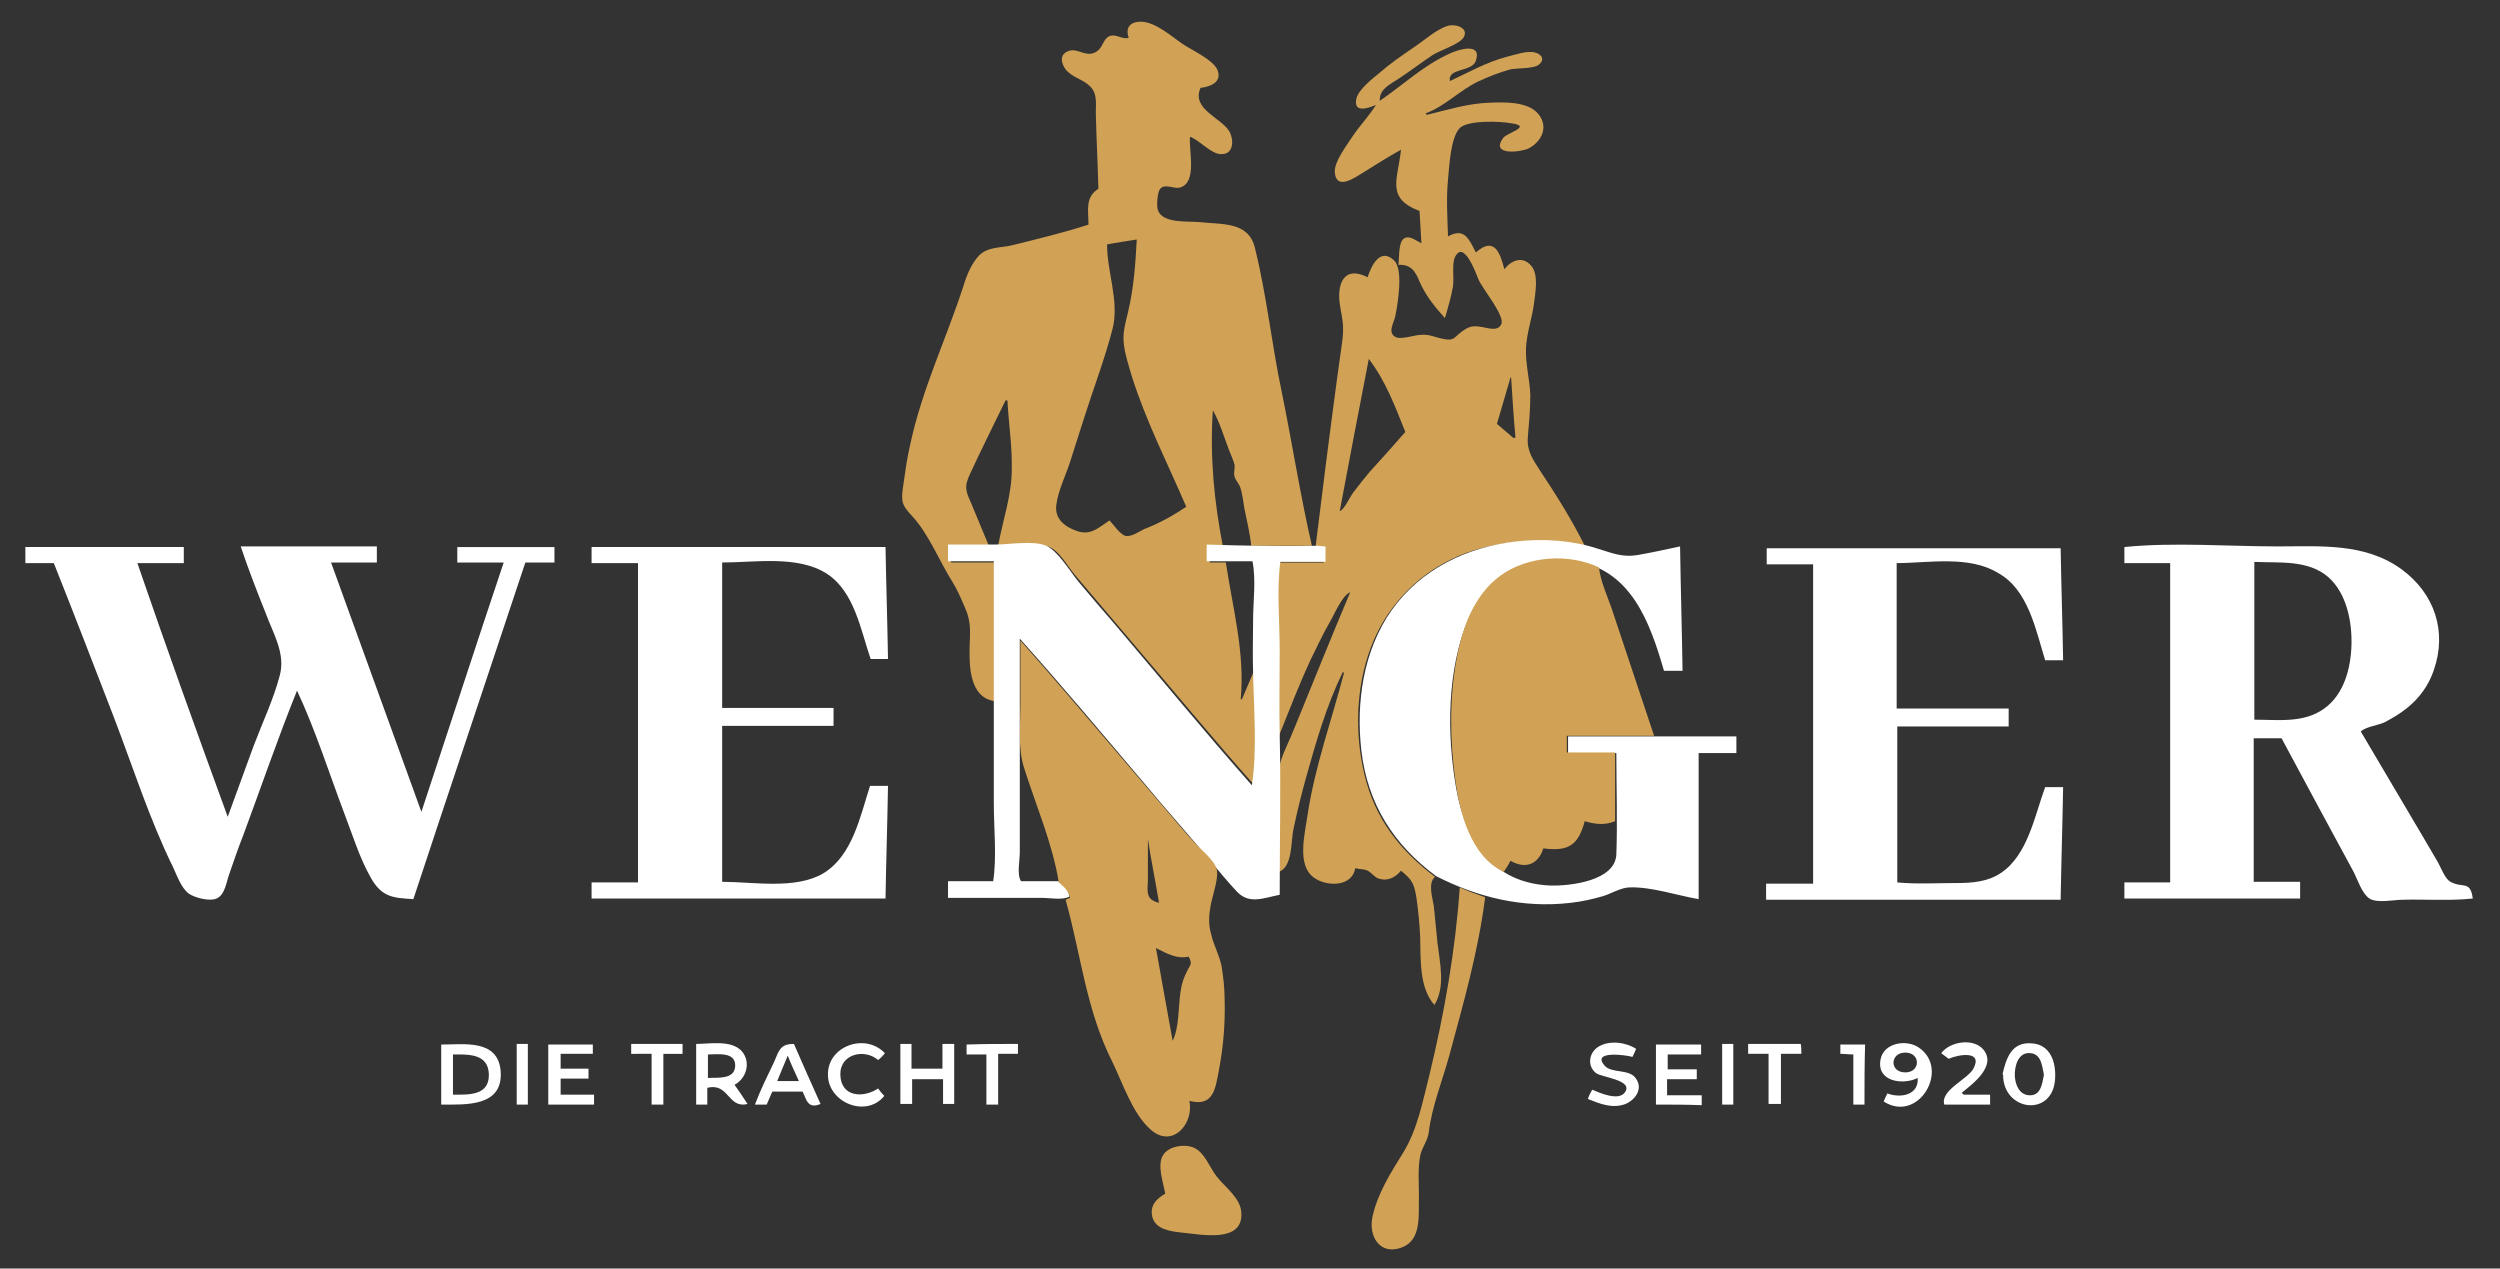
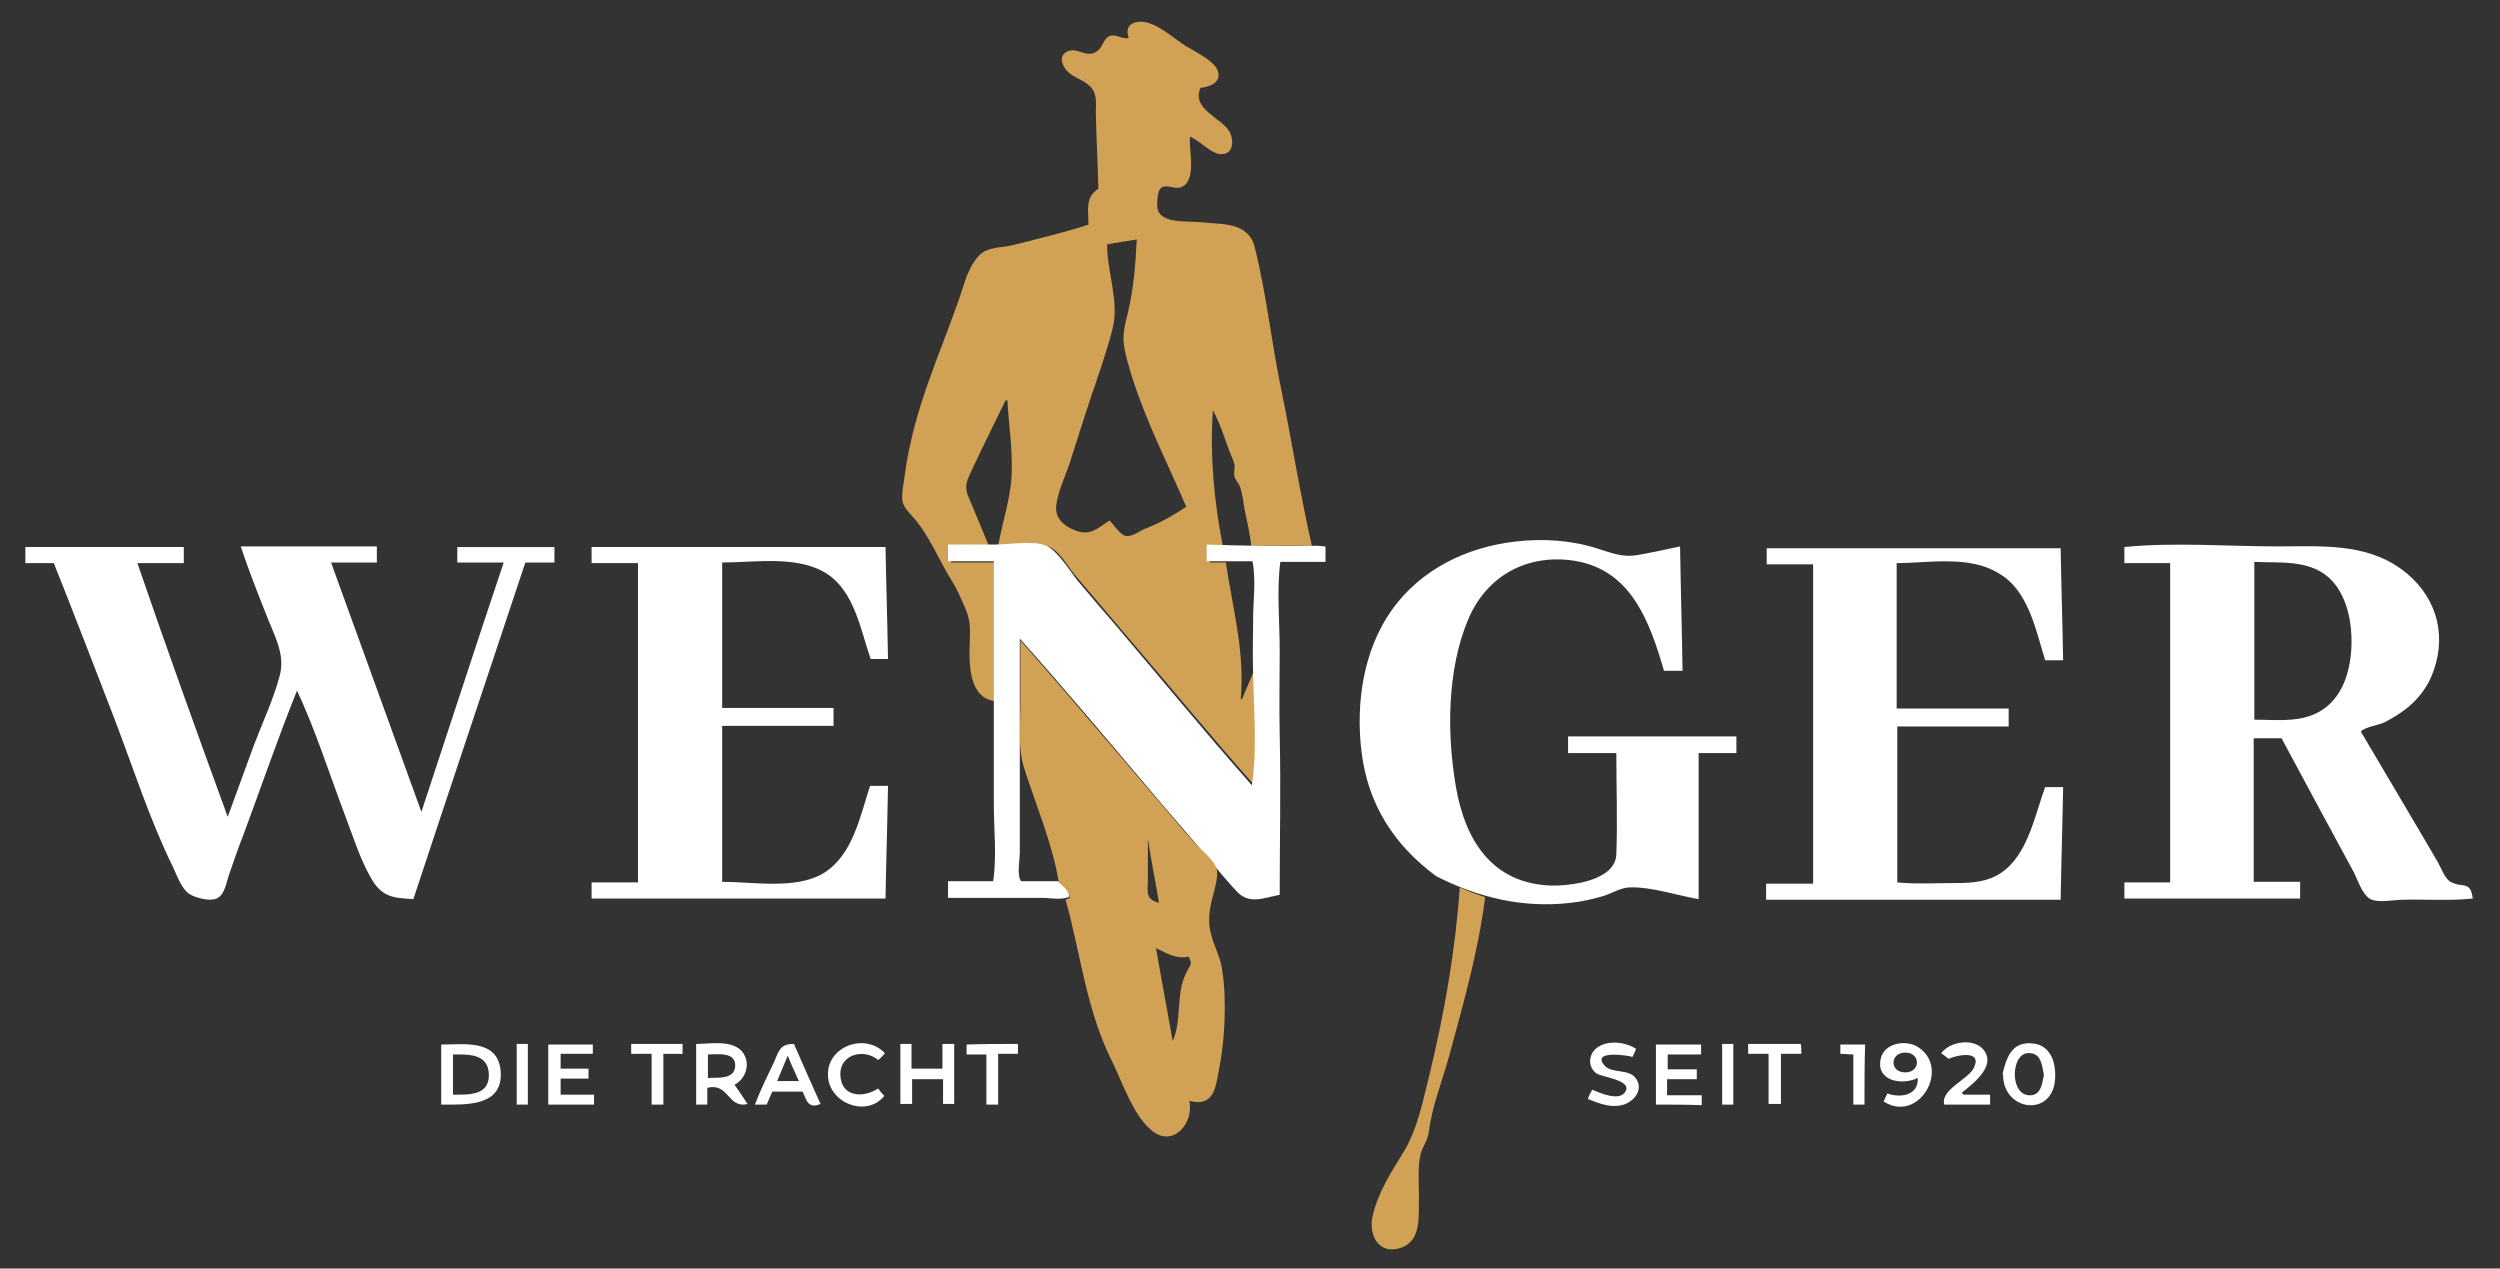
<svg xmlns="http://www.w3.org/2000/svg" viewBox="0 0 404 205">
  <rect x="0" y="0" width="404" height="205" fill="#333333" stroke="none" />
  <path d="M240 145c-1.1 8.7-3.5 17.1-5.8 25.6-1.1 4-2.8 8.2-3.3 12.3-.2 1.6-1.1 2.4-1.4 3.9-.4 2.1-.2 4.5-.2 6.6-.1 2.9.5 7-2.8 8.2-3.5 1.3-5.4-1.8-4.7-5 .8-3.7 3-7.2 5-10.4 2.3-3.8 3.1-8.2 4.2-12.5 2.4-9.9 4.2-20.1 4.9-30.3 1.3.6 2.7 1.1 4.1 1.6zm-79.3-31.7c-4.1-.6-4.1-5.9-4-9.1.1-2.4.2-3.9-.8-6.1-.6-1.4-1.2-2.8-2-4.1-2.1-3.3-3.8-7.7-6.5-10.6-1.8-1.9-1.8-2.5-1.4-5.2.3-2.1.6-4.3 1.1-6.4 1.9-8.9 5.8-17 8.6-25.6.5-1.7 1.3-3.6 2.5-4.9 1.5-1.5 3.6-1.2 5.5-1.7 4-1 8.2-2 12.2-3.3 0-2.3-.6-4.4 1.6-5.8-.1-3.9-.3-7.7-.4-11.6-.1-1.9.4-3.7-1-5-1.1-1.1-2.9-1.4-3.9-2.7-.8-1.1-1-2.5.6-3 1.4-.4 2.6 1 4.1.3 1.3-.6 1.2-1.8 2.1-2.5 1.2-.8 2.3.5 3.4.1-.6-1.7.3-2.6 2-2.6 2.4.1 4.8 2.3 6.7 3.6 1.5 1 4.8 2.5 5.6 4.1.9 2.1-1.1 2.8-2.7 3-1.5 3.5 3.4 4.8 4.7 7.1.7 1.3.7 3.7-1.4 3.6-1.6 0-3.5-2.3-5-2.8-.2 2.3 1.2 7.4-1.6 8.2-1 .3-2.4-.7-3.2.2-.5.6-.6 2.7-.4 3.4.7 2.3 5 1.8 6.8 2 3.7.4 7.9-.1 8.9 4.2 1.9 7.6 2.7 15.5 4.3 23.1 1.7 8.3 3 16.7 4.9 25h-9.8c-.2-2-.7-4-1.1-6-.2-1.1-.3-2.4-.7-3.5-.2-.6-.7-1-.9-1.7-.2-.6.1-1.2 0-1.9-.2-.8-.6-1.6-.9-2.4-.8-2.1-1.5-4.5-2.6-6.4-.5 7.5.2 14.7 1.6 21.9h-2.1v2.7h2.6c1.1 7.4 3.1 14.5 2.4 22.1h.2c.8-1.8 1.5-3.6 2.3-5.4.5 3.3.1 6.8.1 10.1 0 3.1.3 6.3-.2 9.4-6.7-7.5-13.1-15.3-19.6-22.9-3.2-3.8-6.4-7.5-9.6-11.3-1.2-1.4-2.6-4.1-4.4-4.6-2.2-.7-5.7-.1-8-.1.7-3.9 2.2-8.2 2.2-12.2.1-3.7-.5-7.6-.7-11.3h-.3c-1.9 3.9-3.9 7.9-5.7 11.8-1.1 2.3-.7 2.9.3 5.2.9 2.2 1.8 4.3 2.7 6.5h-6.1v2.7h7.4c-.4 7.5-.4 14.9-.4 22.4zm31-31.4c-3-7-6.5-13.8-8.8-21.1-.5-1.7-1.1-3.5-1.3-5.3s.3-3.4.7-5.1c.9-3.8 1.2-7.7 1.4-11.7-1.7.3-3.3.5-4.8.8 0 4.5 2 9.2.9 13.6-1.2 4.7-3 9.4-4.5 14.1-.8 2.4-1.5 4.8-2.3 7.2-.7 2.3-2 4.8-2.3 7.2-.3 2.2 1.3 3.5 3.3 4.2 2.2.8 3.5-.5 5.3-1.7.6.6 1.7 2.3 2.6 2.5s2.2-.7 3-1.1c2.4-.9 4.7-2.2 6.8-3.6z" fill="#d1a255" />
-   <path d="M230.8 18.5c3.3-.8 6.5-1.8 9.9-1.9 2.3-.1 5.8-.2 7.6 1.5 2.1 2.1 1 4.7-1.3 5.9-1.3.6-6.2 1.2-4.1-1.7.7-.9 4.9-1.9 1.2-2.4-1.8-.3-6.6-.5-8.1.7-1.6 1.4-1.8 6.4-2 8.4-.3 3.1-.1 6.1 0 9.2 2.7-1.5 3.4.5 4.5 2.6 2.9-2.6 3.9-.1 4.6 2.7 1.1-1.4 2.9-2.2 4.3-.6 1.3 1.4.7 4.4.5 6.1-.3 2.4-1.2 4.8-1.3 7.3s.6 5 .7 7.5c0 2.3-.2 4.5-.4 6.8s.8 3.6 2 5.5c2.6 3.9 5.1 7.9 7.2 12.1-4 0-7.8-.9-11.9-.5-3.4.4-6.7 1.2-9.7 2.7-6 2.9-10.7 8.1-13 14.3-2.4 6.4-2.6 13.9-1 20.5 1.7 7.1 5.7 12.2 11.4 16.5-1.2 1-.4 3.4-.2 4.7l.6 6c.4 3.3 1.3 7.1-.5 10-2.5-2.8-2.2-7.5-2.3-11-.1-2.1-.3-4.2-.6-6.3-.4-2.4-.7-2.9-2.5-4.4-1 1.2-2.3 1.8-3.8 1.2-.6-.3-1-.9-1.6-1.2s-1.3-.2-2-.4c-.5 3.1-4.7 3-6.7 1.5-2.8-2-1.4-7.2-1-10.1 1.2-7.9 3.9-15.3 5.9-23-.1 0-.2-.1-.2-.1-2.6 5.3-4.3 11.2-5.9 16.9-.8 2.9-1.5 5.7-2.1 8.6-.4 1.9-.1 6.1-2.4 6.8 0-4-.1-8 0-11.9 0-2-.2-4.2.4-6.1.6-1.8 1.5-3.5 2.2-5.3 3-7.3 5.9-14.6 9-21.9-1.4.6-2.6 3.7-3.4 5-1.1 1.9-2 3.9-3 5.9-1.9 4.1-3.5 8.3-5.2 12.5-.5-4.5-.1-9.3-.1-13.9 0-4.7-.5-9.7.1-14.3h7.3v-2.5c-.5 0-.9-.1-1.3-.1 1.1-8.9 2.2-17.7 3.4-26.6.3-2.2.6-4.4.9-6.5.3-2.3.1-3.3-.3-5.5-.7-3.7.5-6.9 4.4-4.9.6-1.8 2-4.9 4.3-2.7 1.5 1.5.6 6.8.2 8.9-.2 1.1-1.4 2.8.1 3.5.9.4 3.1-.4 4.1-.4 1.4-.1 2.4.5 3.7.7 1.6.3 1.6-.3 2.8-1.2 1.1-.8 1.7-1 3-.8 1 .1 2.8.9 3.4-.4.7-1.3-3.1-5.8-3.7-7.3-.4-1-2.4-6.5-3.8-3.5-.5 1.1-.1 3.4-.3 4.7-.3 1.7-.8 3.4-1.3 5.1-1.7-1.9-3.1-3.6-4.1-5.9-.7-1.7-1.4-2.8-3.4-2.7.1-.9 0-3.4.7-4.1.9-.9 2.1.2 3 .6-.1-1.9-.2-3.5-.3-5.2-5.5-2.1-3.5-5.1-3-9.9-2.2 1.2-4.2 2.5-6.3 3.8-1.3.8-4.2 2.8-4.4-.2-.1-1.7 2-4.4 2.9-5.8 1.2-1.8 2.8-3.4 3.9-5.3l.3-.3c3.9-2.6 7.1-5.8 11.6-7.8 1.3-.6 5.1-1.8 4.1 1.2-.6 1.9-4.6 1.1-4.2 3.3 3-1.4 5.8-3 9.1-3.9 1.3-.3 3.4-1.1 4.7-.7 1.1.3 1.6 1.2.5 2-.8.6-3.4.5-4.5.7-1.8.5-3.6 1.2-5.3 2-2.9 1.4-5.5 4.1-8.4 5.1 0 .1.1.1.1.2.1.1.2 0 .3 0zm-3.7 51.3c-1.7-4.2-3.1-8.1-5.9-11.8-1.6 8.3-3.2 16.5-4.7 24.6.7-.2 1.6-2.2 2.1-2.9.9-1.2 1.8-2.3 2.7-3.4 2-2.2 3.9-4.3 5.8-6.5zm17.1-8.8h-.1c-.7 2.5-1.5 5-2.2 7.5.9.8 1.8 1.5 2.7 2.3.1 0 .2-.1.3-.1-.3-3.3-.5-6.5-.7-9.7z" fill="#d1a255" />
  <path d="M36.8 132c1.4-3.8 2.8-7.7 4.2-11.5 1.4-3.7 3.2-7.5 4.2-11.3 1-3.6-1.1-6.9-2.3-10.2-1.4-3.5-2.8-7.1-4-10.7h22v2.6h-7.4c4.9 13.5 9.7 26.8 14.6 40.3 4.5-13.6 8.8-26.9 13.3-40.3h-7.5v-2.5h15.7v2.5h-4.7c-6 18.1-12.1 36.2-18.1 54.4-3.3-.2-5.1-.3-6.9-3.5s-2.9-6.8-4.2-10.2c-2.5-6.6-4.7-13.6-7.7-20-3.1 7.7-5.8 15.6-8.7 23.4-.8 2-1.5 4.1-2.2 6.1-.5 1.3-.7 3.5-2.1 4.1-1.1.5-3.5-.1-4.5-.8-1.2-.9-1.9-2.9-2.5-4.2-3.8-7.7-6.5-16.2-9.6-24.3-3.2-8.3-6.4-16.6-9.7-24.9H4.1v-2.6h25.6V91h-7.5c4.7 13.7 9.6 27.3 14.6 41zm344.7-13.8c3.4 5.7 6.7 11.4 10.1 17.1.8 1.4 1.6 2.7 2.4 4.1.5.9 1.1 2.6 2 3.1 2 1.1 3.2-.3 3.6 2.7-3.7.4-7.7.1-11.4.2-1.3 0-4.1.6-5.3-.2s-1.9-3-2.5-4.2c-3.9-7.2-7.8-14.4-11.7-21.7h-4.5v23.2h7.5v2.7h-28.4v-2.6h7.4V91h-7.4v-2.6c8.1-.8 16.7-.1 24.8-.1 6.9 0 14.1-.6 20 3.7 5.3 3.9 7.4 10 5.2 16.3-.8 2.4-2.3 4.5-4.3 6.1-1.1.9-2.3 1.6-3.6 2.3-1 .5-3 .7-3.9 1.5zm-17.2-27.4v25.5c3.8 0 8 .6 11.3-1.8 3.2-2.3 4.3-6.5 4.4-10.3s-.8-8.3-3.7-10.9c-3.3-2.9-8-2.3-12-2.5zm-132.2 50.8c-6.9-5.1-11.1-11.7-12.1-20.3-.9-7.7.3-16.2 4.9-22.7C229.6 92 237 88.4 245 87.5c4.4-.5 9.1-.2 13.3 1.2 2.3.7 3.9 1.4 6.3 1 2.3-.4 4.6-.9 6.9-1.4.1 6.7.3 13.4.4 20.1h-3c-2.3-7.9-5.3-16.4-14.6-17.8-7.5-1.1-14 2.4-17 9.4-3.5 8.2-3.5 18.7-2 27.3 1.5 8.5 5.8 15.4 15.2 15.8 3.4.1 10.5-.8 10.7-5 .2-5.4 0-10.9 0-16.4h-7.8V119h27.2v2.7h-6.1v23.6c-3.5-.6-7.6-2-11.1-1.9-1.4 0-3 1-4.3 1.4-1.7.5-3.5.9-5.3 1.1-7.8.9-15-.9-21.7-4.3zm-19.2-53.4c.4 0 .8.1 1.3.1v2.5h-7.3c-.6 4.6-.1 9.6-.1 14.3 0 4.5-.1 9.1 0 13.6.2 8.6 0 17.3 0 25.9-2.6.5-4.9 1.6-6.9-.5-1.5-1.6-3-3.4-4.4-5.1-3.4-4.1-7-8.1-10.4-12.2-6.7-7.9-13.4-15.9-20.3-23.6v34.5c0 1.3-.5 3.7.2 4.7h6c.9.7 1.7 1.3 1.8 2.5-1.2.6-3 .2-4.4.2h-15.2v-2.7h7.3c.6-4 .1-8.5.1-12.6V90.7h-7.4V88h7.6c2.3 0 6.2-.7 8.3.2 1.9.9 3.8 4.1 5.1 5.7 1.9 2.3 3.9 4.6 5.8 6.8 7.4 8.7 14.7 17.6 22.3 26.2.9-5.8.3-12.4.2-18.2-.1-2.8 0-5.7 0-8.5 0-3 .5-6.5-.1-9.5H195V88c6.1.2 12 .3 17.9.2z" fill="#fff" />
  <path d="M172.2 145.4c.2-.1.4-.2.7-.3-.2-1.2-1-1.8-1.8-2.5-1-6.3-3.8-12.7-5.7-18.8-.9-3.1-.5-6.6-.5-9.8v-10.5c5.3 6 10.5 12.1 15.7 18.2 2.7 3.2 5.5 6.4 8.2 9.6 1.3 1.5 2.6 3.1 4 4.6 1.1 1.3 3.3 2.9 3.8 4.5.4 1.3-.6 4.2-.9 5.6-.3 1.6-.5 3.2 0 4.9.4 1.8 1.3 3.3 1.7 5.2.3 1.8.5 3.7.5 5.5.1 3.8-.2 7.5-.9 11.2-.6 3.2-.9 6.1-4.8 5.1.8 3.7-2.8 7.8-6.3 4.6-2.9-2.6-4.4-7.3-6.1-10.8-4.3-8.5-5.1-17.4-7.6-26.3zm14.6 7.8c.9 5.1 1.8 10 2.7 15 1.1-2.2.9-5.7 1.3-8.1.2-1.3.5-2.1 1.1-3.3.5-1 .8-1 .2-2.2-2 .4-3.5-.5-5.3-1.4zm.5-7.3c-.6-3.6-1.3-7-1.8-10.3v6.8c-.1 1.8-.3 3 1.8 3.5z" fill="#d1a255" />
  <path d="M306.5 91v23.5h18.1v2.9h-18v25.2c3.2.3 6.4.1 9.6.1 2.5 0 5-.2 7.1-1.6 4.4-2.9 5.5-9.3 7.2-13.9h2.9c-.1 6-.3 12.1-.4 18.2h-47.6v-2.6h7.6V91.2h-7.5v-2.6H333c.1 6 .3 12 .4 18.1h-2.9c-1.5-4.8-2.7-11.4-7.6-14.1-4.7-2.9-11.4-1.6-16.4-1.6zM95.6 145.2v-2.6h7.5V91h-7.5v-2.6h47.5c.1 6 .3 12 .4 18.1h-2.8c-1.6-4.6-2.6-10.9-7.1-13.8-4.7-3-11.6-1.8-16.9-1.8v23.5h18v2.9h-18v25.2c5 0 11.9 1.3 16.4-1.4 4.7-2.9 5.9-9.2 7.5-14.1h2.9c-.1 6.1-.3 12.1-.4 18.2H95.6z" fill="#fff" />
-   <path d="M243 140.9c-5.3-2.5-7.1-9.5-7.8-14.7-.9-6.4-1-13.4.2-19.8.9-4.9 2.8-10.3 7.1-13.4 4.4-3.2 11.1-3.6 15.9-1.3.2 2.1 1.3 4.5 2 6.5.8 2.3 1.5 4.6 2.3 6.9 1.5 4.6 3.1 9.2 4.6 13.8h-14.1v2.7h7.8v11.1c-1.6.7-3.3.5-4.9 0-1.1 4-2.7 4.9-6.7 4.4-.8 2.6-2.9 3.4-5.3 2-.3.6-.7 1.2-1.1 1.8zm-54.7 52c-.3-1.8-1.4-4.7-.3-6.3.9-1.4 3.5-1.8 5-1.1 1.7.8 2.5 3.2 3.6 4.6 1.4 1.8 3.9 3.5 4 5.9.3 4.9-6.4 3.5-9.5 3.2-1.9-.2-4.4-.5-4.9-2.6-.4-1.8.7-2.9 2.1-3.7zm34.4-176.1c-1.3.6-4.1 1.7-3.5-.9.4-1.5 2.6-3.2 3.7-4.1 1.7-1.5 3.6-2.8 5.5-4.1 1.7-1.1 3.6-2.9 5.5-3.5 1.1-.4 3.4.2 2.7 1.7-.5 1.2-4.1 2.3-5.1 3-1.8 1.2-3.5 2.5-5.3 3.7-1.6 1.1-3.5 1.8-3.2 4-.2 0-.3.1-.3.2z" fill="#d1a255" />
-   <path d="M71.3 178.5v-9.7c3.7 0 9.1-.9 9.6 4.2.5 5.9-5.6 5.5-9.6 5.5zm1.9-8.1v6.5c2.5 0 5.9.2 5.8-3.3-.1-3.4-3.4-3.2-5.8-3.2zm41.1 5.4v2.7h-1.8v-9.8c2.2 0 5.7-.7 7.4 1.2 1.5 1.8.7 4.4-1.2 5.4.7 1 1.4 2 2.1 3.1-3.2.8-3-3.5-6.5-2.6zm.1-1.6c1.5-.1 4.2.3 4.4-1.8.2-2.5-2.8-2-4.4-2zm153.2 4.3v-9.7h7.3v1.6h-5.4v2.4h4.7v1.6h-4.8v2.6h5.6v1.6c-2.3-.1-4.8-.1-7.4-.1zm-179 0v-9.7h7.2v1.5h-5.2v2.4h4.5v1.6h-4.5v2.6H96v1.6h-7.4zm215.8-.5c.2-.5.4-.9.6-1.3 2.1.8 5.1.3 4.9-2.5-2.4 1.2-6.7.6-6-3 .5-2.7 4.2-3.3 6.2-1.9 5.1 3.5-.1 12.3-5.7 8.7zm3.5-4.7c2.5 0 2.5-3.2 0-3.2s-2.6 3.2 0 3.2zm15.7.3c.6-2.5 1.4-5.2 4.6-5 3.1.1 4.1 3 3.9 5.8-.4 6.2-8.4 5.2-8.4-.7 0-.1-.1-.1-.1-.1zm6.7.1c-.3-1.4-.4-3.3-2.1-3.5-2.1-.3-2.7 2.2-2.6 3.8.1 1.3.7 2.9 2.3 3 1.9.1 2.1-1.8 2.4-3.3zm-184.8-5h1.8v4h5v-4h1.9v9.7h-1.8v-4h-5v4h-1.9v-9.7zm118.9.8c-.2.5-.4.9-.6 1.3-.9-.3-6.7-1.1-4.5 1.4 1.1 1.3 3.9.5 5 2 1.3 1.7 0 3.5-1.6 4.2-2.1.8-4.1 0-6.1-.8.2-.6.4-1 .7-1.5 1.2.5 4.3 1.9 5.3.4 1.4-2-3.9-2.4-4.7-3.1-1.5-1.2-1.1-3.4.5-4.3 1.7-1 4.3-.7 6 .4zm-131.8 8.9c-2.1.9-2.3-.8-2.9-2h-4.9l-.9 2.1H122c.9-2.4 2-4.6 3.1-6.9.8-1.9 1-2.9 3.2-2.9 1.4 3.2 2.8 6.4 4.3 9.7zm-5.3-7.8c-.6 1.5-1.2 2.8-1.7 4.1h3.5c-.6-1.3-1.2-2.6-1.8-4.1zm190 6.3h4.3v1.6h-7.4c-.7-2.3 3.8-4.1 4.7-5.8 1.6-3-2.4-2.3-4-1.6l-1.2-.9c1.4-1.9 5.2-2.5 6.8-.6 2.2 2.6-1.6 5.5-3.5 7 .2.2.3.2.3.3zm-175.4-1c.3.4.6.8 1 1.2-2.9 3.6-9 1.1-9.1-3.3-.2-4.7 6-7 9.2-3.6-.3.4-.7.8-1.1 1.1-2.2-1.9-6.2-1-6.1 2.4.1 3.6 3.7 3.8 6.1 2.2zm149.2-5.6h-3.3v8.1h-2v-8.1h-3.3v-1.6h8.5c.1.5.1 1 .1 1.6zm-126.6-1.6v1.6h-3.2v8.2h-1.9v-8.1h-3.2v-1.6c2.8-.1 5.5-.1 8.3-.1zm-57.3 9.8h-1.9v-8.2H102v-1.6h8.3v1.6h-3.1zm194.1 0h-1.8v-8.1c-.8 0-1.4-.1-2.1-.1v-1.5h4c-.1 3.2-.1 6.4-.1 9.7zm-217.8-9.8h1.8v9.8h-1.8v-9.8zm196.6 9.8h-1.8v-9.8h1.8z" fill="#fff" />
+   <path d="M71.3 178.5v-9.7c3.7 0 9.1-.9 9.6 4.2.5 5.9-5.6 5.5-9.6 5.5zm1.9-8.1v6.5c2.5 0 5.9.2 5.8-3.3-.1-3.4-3.4-3.2-5.8-3.2zm41.1 5.4v2.7h-1.8v-9.8c2.2 0 5.7-.7 7.4 1.2 1.5 1.8.7 4.4-1.2 5.4.7 1 1.4 2 2.1 3.1-3.2.8-3-3.5-6.5-2.6zm.1-1.6c1.5-.1 4.2.3 4.4-1.8.2-2.5-2.8-2-4.4-2zm153.2 4.3v-9.7h7.3v1.6h-5.4v2.4h4.7v1.6h-4.8v2.6h5.6v1.6c-2.3-.1-4.8-.1-7.4-.1zm-179 0v-9.7h7.2v1.5h-5.2v2.4h4.5v1.6h-4.5v2.6H96v1.6h-7.4zm215.8-.5c.2-.5.4-.9.6-1.3 2.1.8 5.1.3 4.9-2.5-2.4 1.2-6.7.6-6-3 .5-2.7 4.2-3.3 6.2-1.9 5.1 3.5-.1 12.3-5.7 8.7zm3.5-4.7c2.5 0 2.5-3.2 0-3.2s-2.6 3.2 0 3.2zm15.7.3c.6-2.5 1.4-5.2 4.6-5 3.1.1 4.1 3 3.9 5.8-.4 6.2-8.4 5.2-8.4-.7 0-.1-.1-.1-.1-.1zm6.7.1c-.3-1.4-.4-3.3-2.1-3.5-2.1-.3-2.7 2.2-2.6 3.8.1 1.3.7 2.9 2.3 3 1.9.1 2.1-1.8 2.4-3.3zm-184.8-5h1.8v4h5v-4h1.9v9.7h-1.8v-4h-5v4h-1.9v-9.7zm118.9.8c-.2.5-.4.9-.6 1.3-.9-.3-6.7-1.1-4.5 1.4 1.1 1.3 3.9.5 5 2 1.3 1.7 0 3.5-1.6 4.2-2.1.8-4.1 0-6.1-.8.2-.6.4-1 .7-1.5 1.2.5 4.3 1.9 5.3.4 1.4-2-3.9-2.4-4.7-3.1-1.5-1.2-1.1-3.4.5-4.3 1.7-1 4.3-.7 6 .4zm-131.8 8.9c-2.1.9-2.3-.8-2.9-2h-4.9l-.9 2.1H122c.9-2.4 2-4.6 3.1-6.9.8-1.9 1-2.9 3.2-2.9 1.4 3.2 2.8 6.4 4.3 9.7zm-5.3-7.8c-.6 1.5-1.2 2.8-1.7 4.1h3.5c-.6-1.3-1.2-2.6-1.8-4.1zm190 6.3h4.3v1.6h-7.4c-.7-2.3 3.8-4.1 4.7-5.8 1.6-3-2.4-2.3-4-1.6l-1.2-.9c1.4-1.9 5.2-2.5 6.8-.6 2.2 2.6-1.6 5.5-3.5 7 .2.2.3.2.3.3zm-175.4-1c.3.4.6.8 1 1.2-2.9 3.6-9 1.1-9.1-3.3-.2-4.7 6-7 9.2-3.6-.3.4-.7.8-1.1 1.1-2.2-1.9-6.2-1-6.1 2.4.1 3.6 3.7 3.8 6.1 2.2zm149.2-5.6h-3.3v8.1h-2v-8.1h-3.3v-1.6h8.5c.1.5.1 1 .1 1.6zm-126.6-1.6v1.6h-3.2v8.2h-1.9v-8.1h-3.2v-1.6c2.8-.1 5.5-.1 8.3-.1zm-57.3 9.8h-1.9v-8.2H102v-1.6h8.3v1.6h-3.1zm194.1 0h-1.8v-8.1c-.8 0-1.4-.1-2.1-.1v-1.5h4c-.1 3.2-.1 6.4-.1 9.7m-217.8-9.8h1.8v9.8h-1.8v-9.8zm196.6 9.8h-1.8v-9.8h1.8z" fill="#fff" />
</svg>